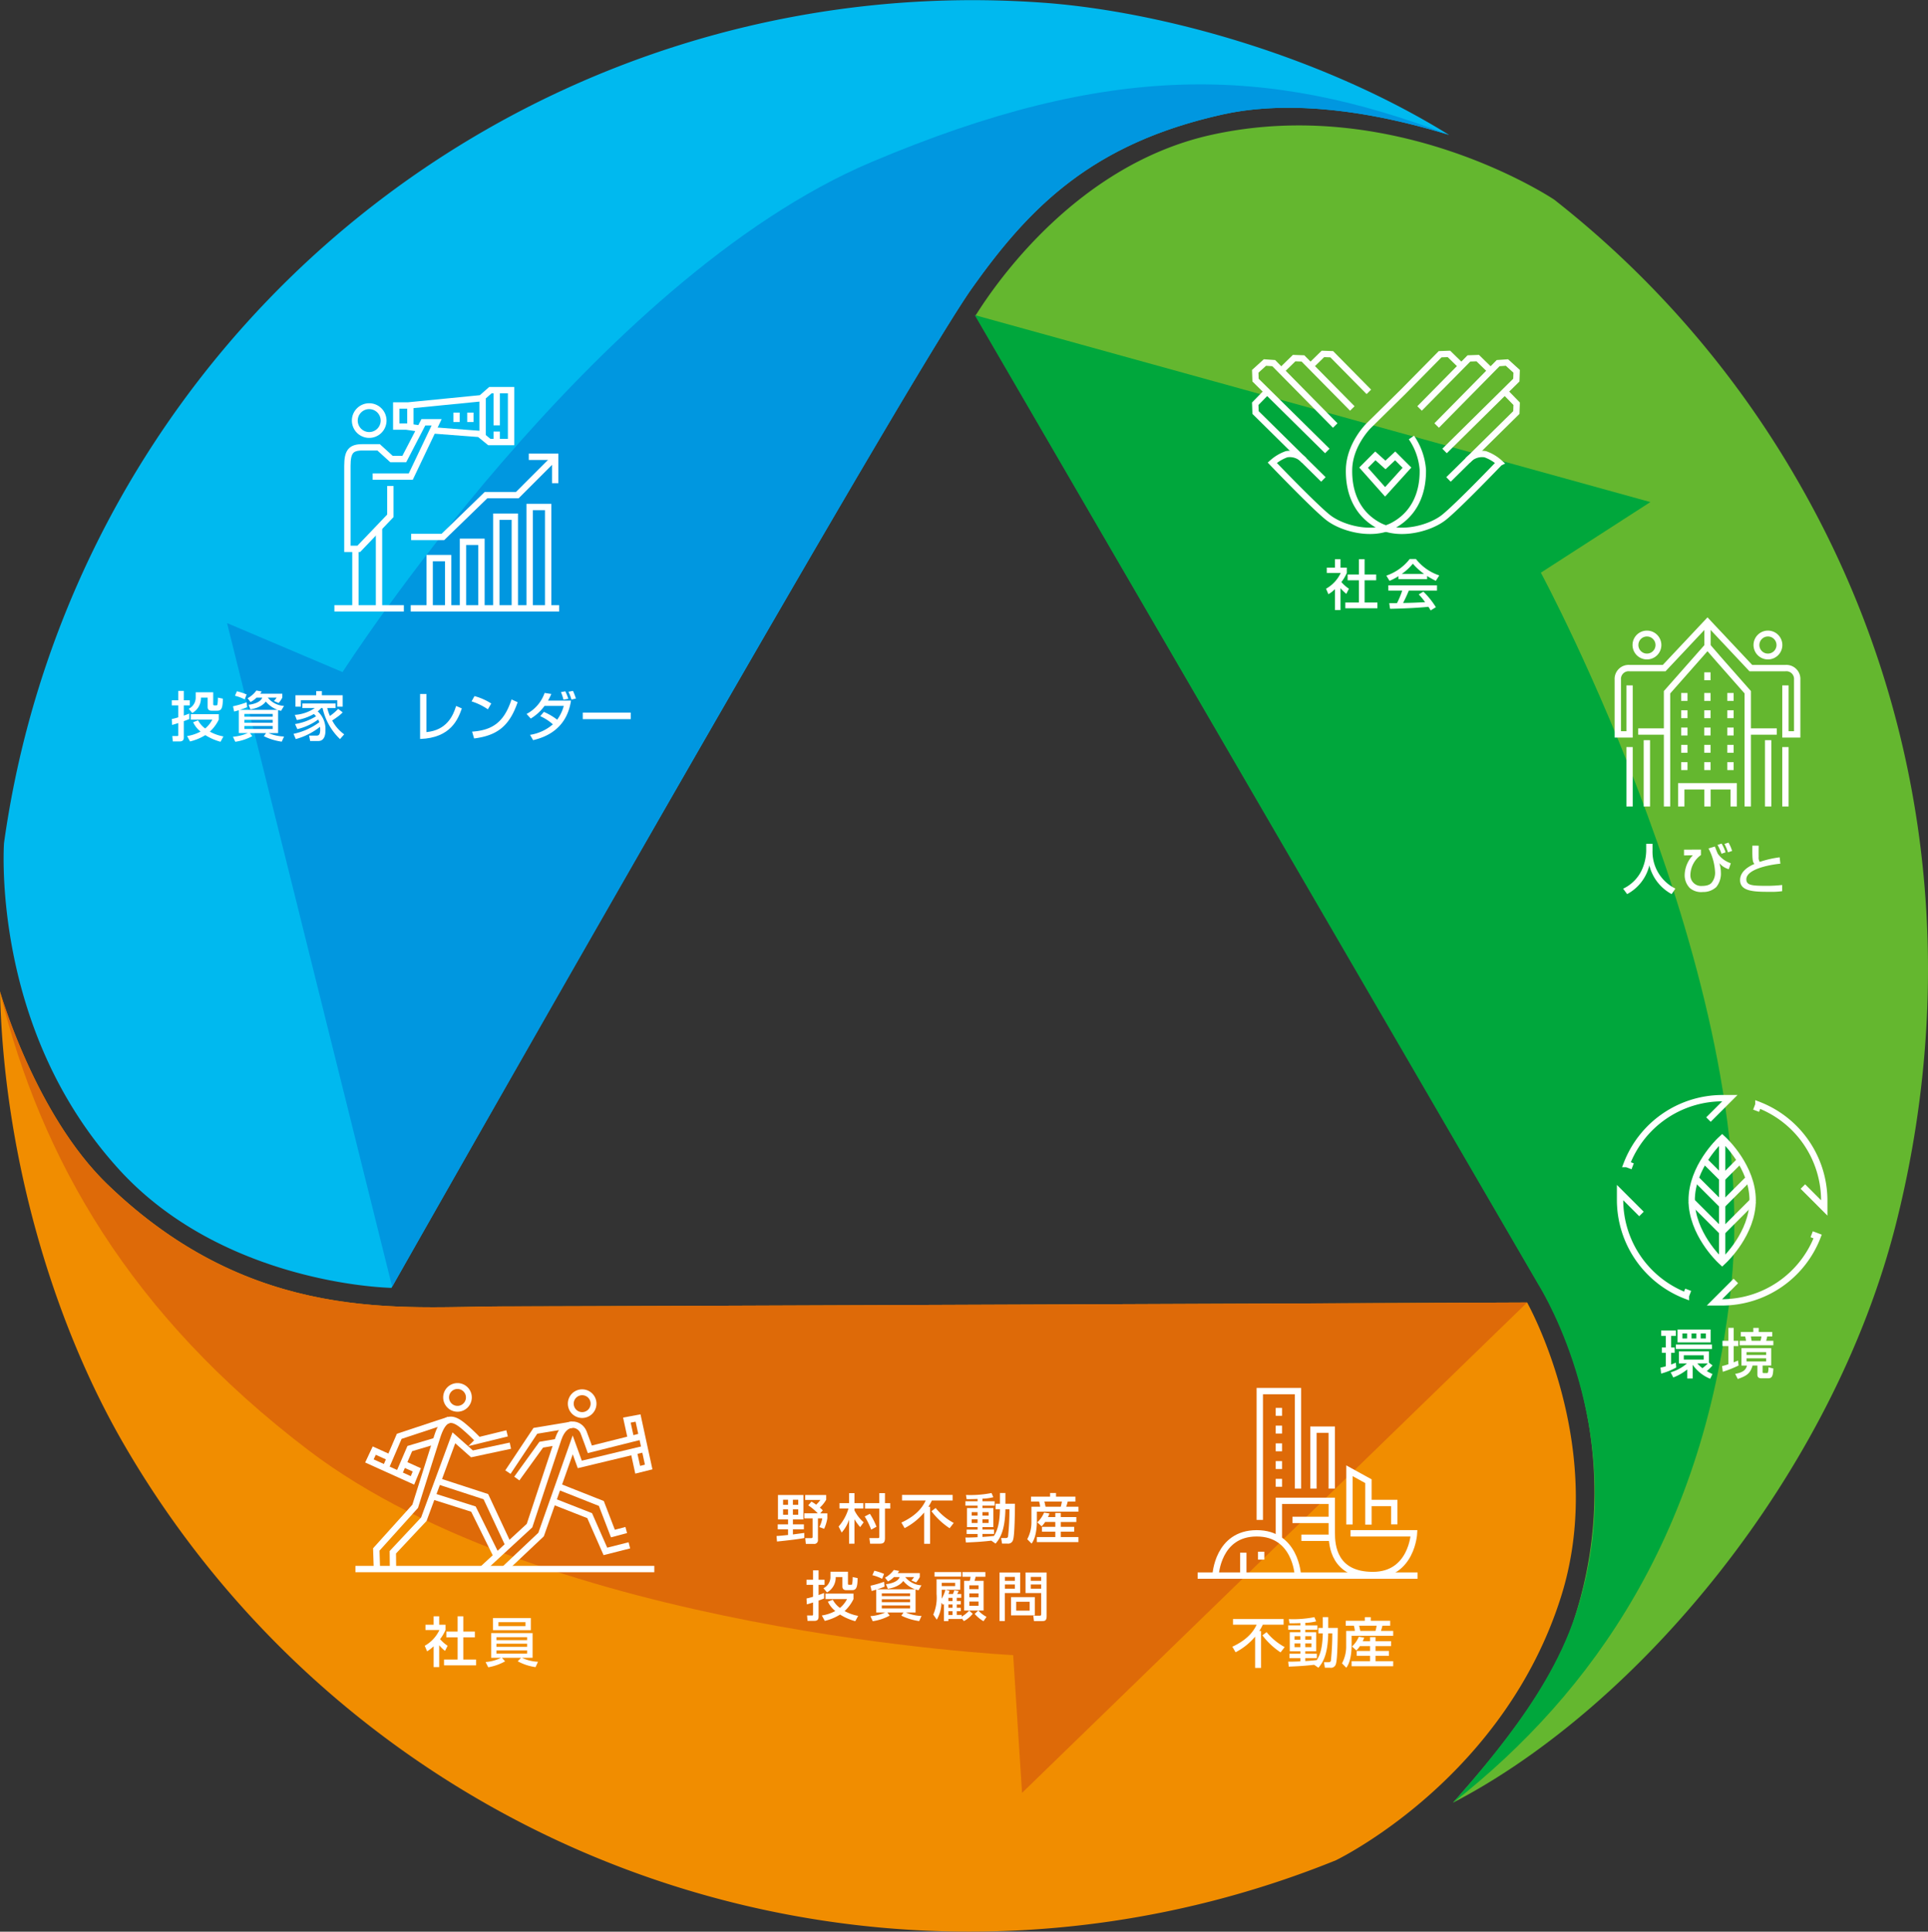
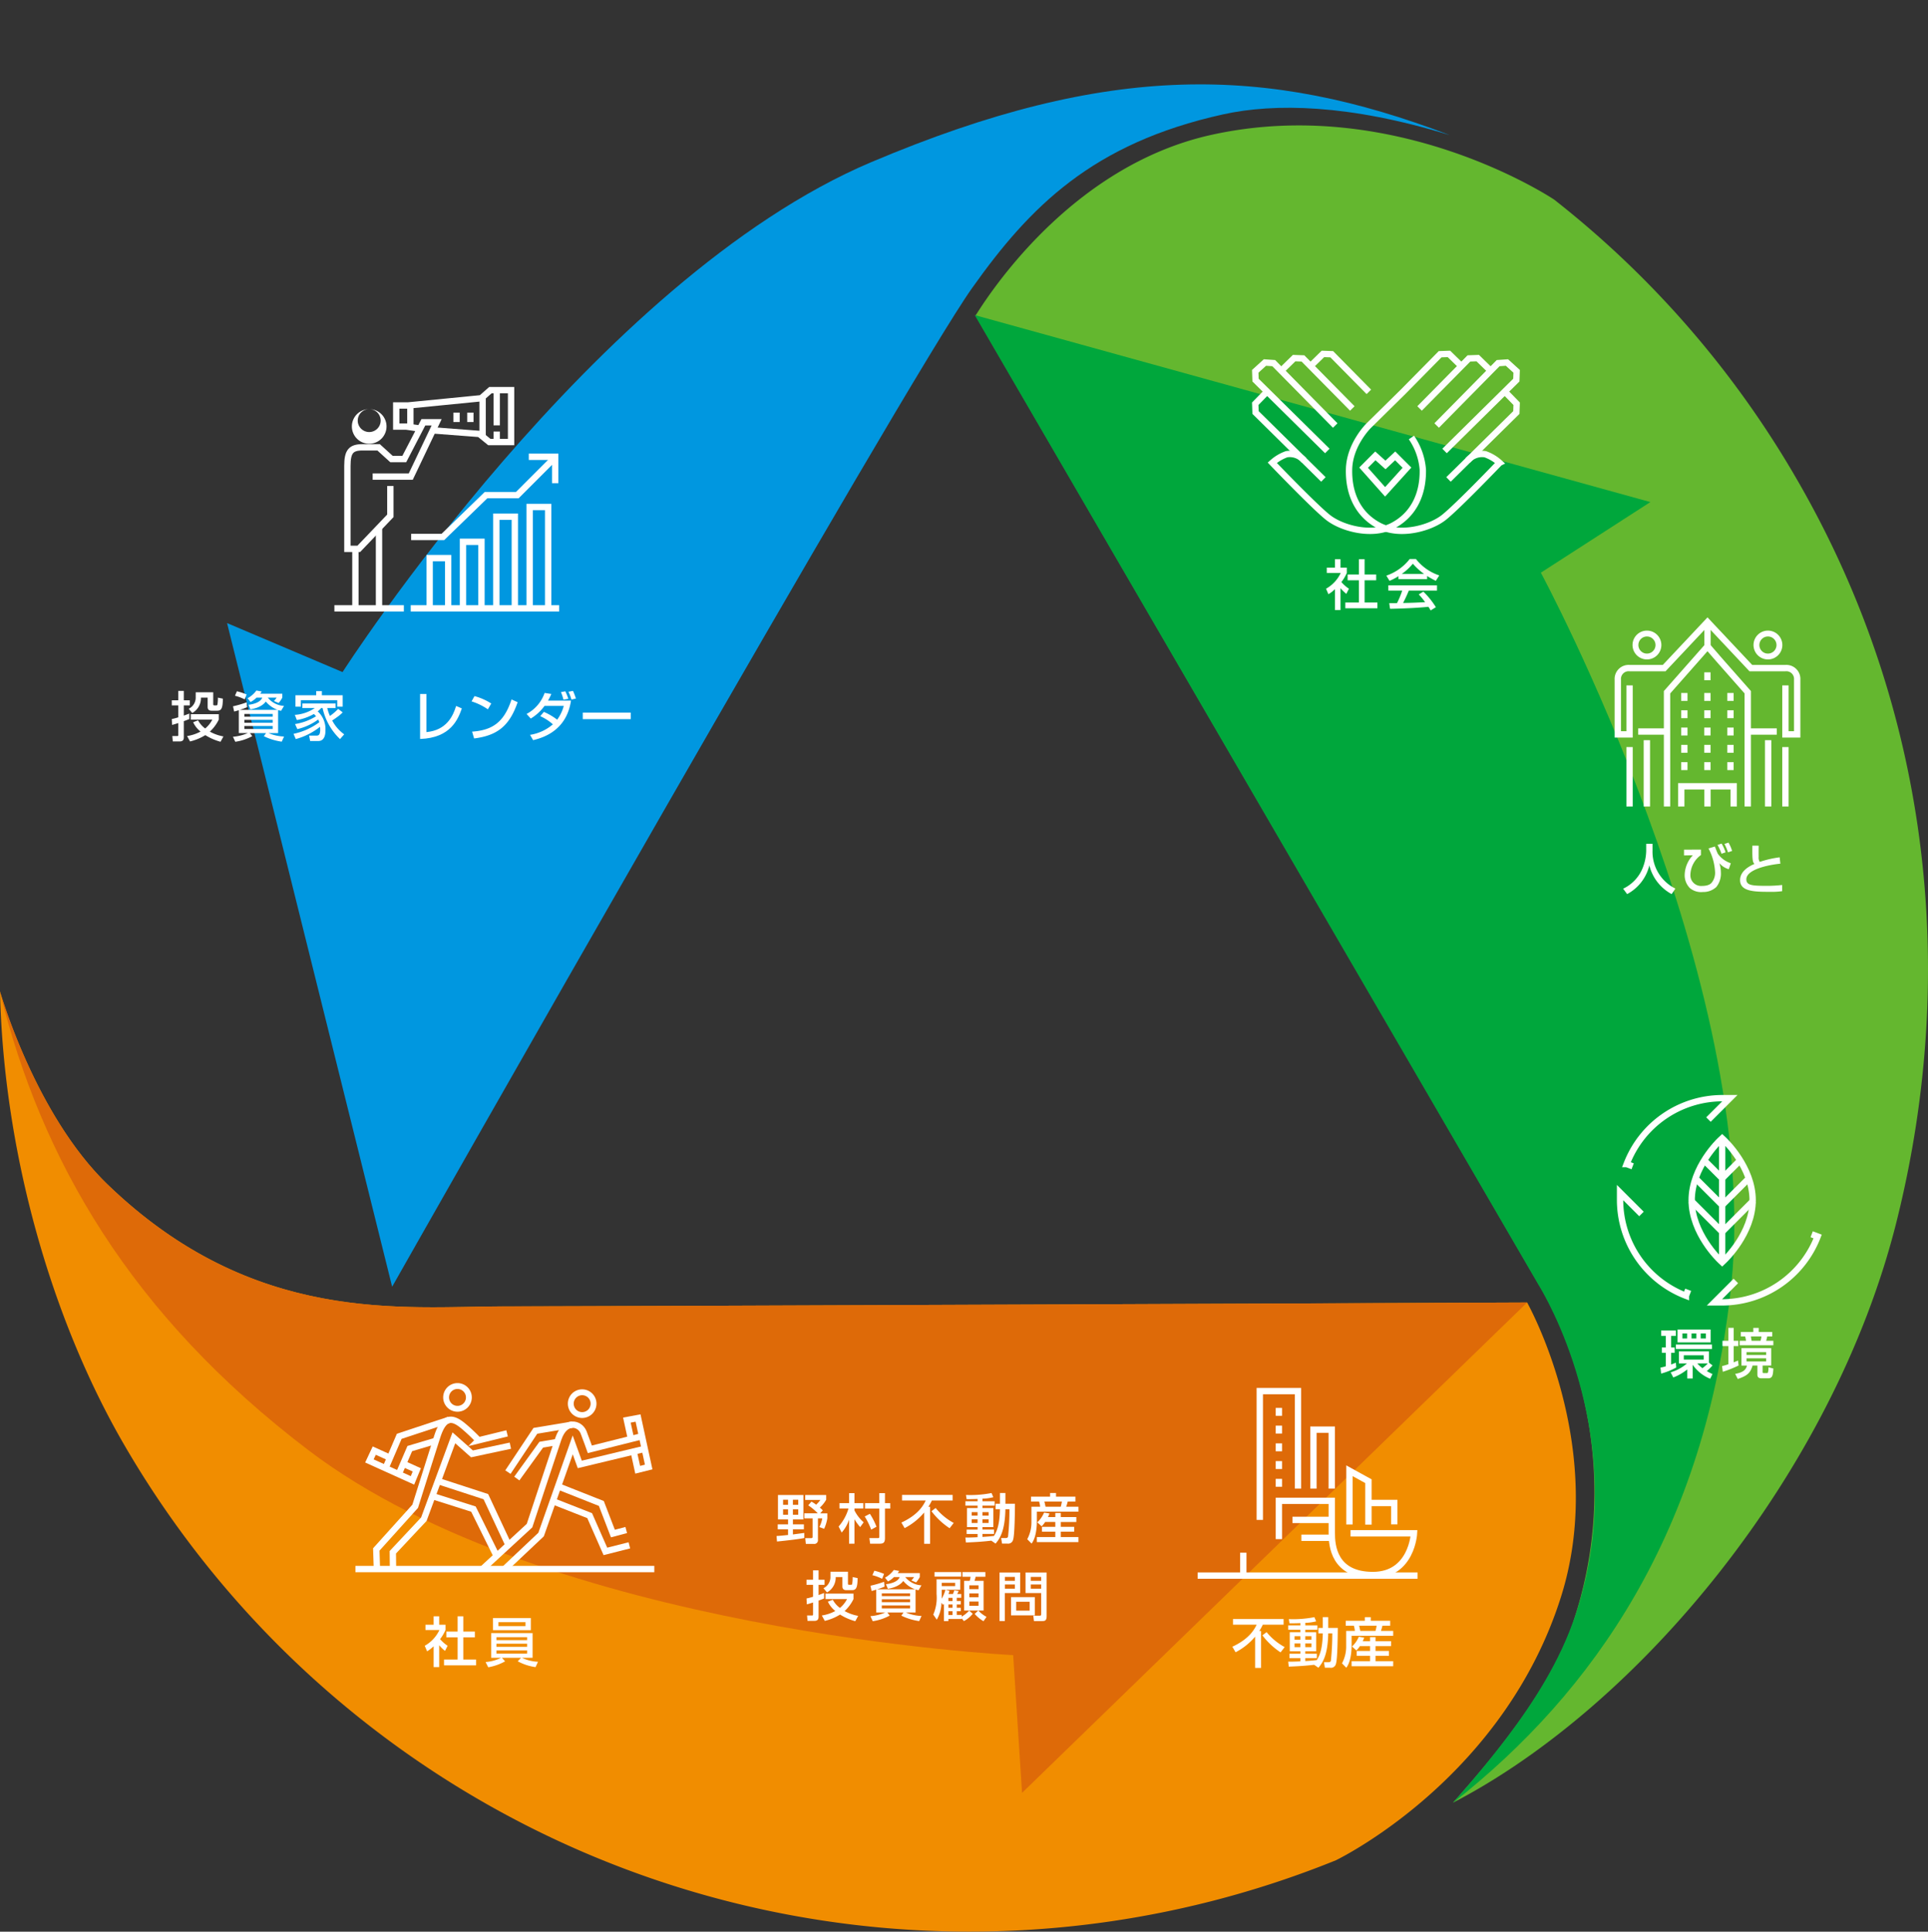
<svg xmlns="http://www.w3.org/2000/svg" width="460" height="460.842" viewBox="0 0 460 460.842">
  <rect x="0" y="0" width="460" height="460.842" fill="#333333" stroke="none" />
  <defs>
    <style>.a,.j{fill:none;}.b{clip-path:url(#a);}.c{fill:#00b9ef;}.d{fill:#64b72f;}.e{fill:#f18d00;}.f{fill:#00a73c;}.g{fill:#0097e0;}.h{fill:#de6a08;}.i{fill:#fff;}.j{stroke:#fff;stroke-miterlimit:10;stroke-width:1.513px;}</style>
    <clipPath id="a">
      <rect class="a" width="460" height="460.842" />
    </clipPath>
  </defs>
  <g class="b">
-     <path class="c" d="M16.047,262.033a99.152,99.152,0,0,0,12.5,17.045c21.8,23.855,54.953,27.832,64.926,28.176,0,0,122.123-215.425,138.511-238.513,13.782-19.417,28.721-34.563,59.909-41.458,12.27-2.71,30.039-2.424,53.906,4.9-30.309-18.77-68.355-29.375-96.354-31.5A233.3,233.3,0,0,0,1.029,201.145c-.142,2.281-1.646,32.23,15.016,60.886Z" transform="translate(-0.072 0)" />
    <path class="d" d="M366.1,432.576C410.4,409.607,456.886,354.1,471.94,293.93c15.159-60.593,7.431-123.386-23.958-177.374a232.6,232.6,0,0,0-57.726-66.43S352.693,24.9,308.464,34.674c-31.591,6.983-50.983,34.639-56.278,43.129L386.573,308.936c.007.009.221.352.569.952,4.015,6.9,20.8,38.743,7.948,78.665-5.2,16.681-20.235,34.181-28.985,44.024" transform="translate(-19.442 -2.5)" />
    <path class="e" d="M29.7,364.571a233.14,233.14,0,0,0,289.028,99c2.544-1.253,40.324-20.489,53.706-62.843,9.81-31.047-3.369-61.467-8.073-70.229,0,0-219.794.933-244.043.933s-59.774,4.543-94.652-29.093C8.35,285.64,0,256.307,0,256.307c.885,38.253,12.191,78.157,29.7,108.264" transform="translate(0 -19.76)" />
    <path class="f" d="M387.062,142.9l26.122-16.842-161.2-44.609L386.368,312.584c.007.009.219.352.569.951,4.014,6.9,21.035,39.567,8.462,77.766-3.7,11.248-10.221,21.258-16.308,29.323-5.429,7.2-10.511,12.892-13,15.733.126-.09.247-.182.373-.271,32.866-25.948,60-64.17,66.062-123.669,7.291-71.6-45.468-169.514-45.468-169.514" transform="translate(-19.426 -6.279)" />
    <path class="g" d="M212.416,40.355C146.3,68.339,86.253,162.023,86.253,162.023L58.7,150.332,98.087,308.657c4.828-8.515,122.3-215.622,138.354-238.235,13.784-19.416,28.722-34.563,59.909-41.457,12.27-2.711,30.04-2.424,53.905,4.9l-.066-.041c-43.237-16.457-80.809-17.576-137.772,6.534" transform="translate(-4.525 -1.681)" />
    <path class="h" d="M73.627,365.766c57.193,43.471,168.108,48.857,168.108,48.857l2.113,32.865L364.357,330.5s-219.795.933-244.044.933-59.773,4.543-94.652-29.094C8.35,285.64,0,256.307,0,256.307c0,.067,0,.135.006.2,9.819,39.677,30.92,76.8,73.62,109.259" transform="translate(0 -19.76)" />
    <path class="i" d="M200.751,396.244c.463-.026.966-.064,2.745-.244v-1.354h-2.462V393.46H203.5v-1.173h-2.411v-5.824h6.07v5.824h-2.5v1.173h2.617v1.186h-2.617v1.225c.3-.04,2.6-.349,2.708-.362v1.212c-1.7.361-5.865.772-6.509.838Zm1.559-7.436h1.185v-1.225H202.31Zm0,2.358h1.185v-1.288H202.31Zm2.345-2.358h1.275v-1.225h-1.275Zm0,2.358h1.275v-1.288h-1.275Zm4.421-3.131a7.885,7.885,0,0,1,1.121.735,8.684,8.684,0,0,0,1.018-1.134h-3.621v-1.172h5v1.121a7.837,7.837,0,0,1-1.508,1.881,7.976,7.976,0,0,1,.7.657l-.606.71h1.689v1.2a9.755,9.755,0,0,1-.761,2.487l-1.146-.413a6.88,6.88,0,0,0,.7-2.075h-1.031v5.129a.875.875,0,0,1-.993.966h-1.894l-.141-1.38h1.365c.129,0,.388,0,.388-.27v-4.445h-1.984v-1.2h3.222a13.515,13.515,0,0,0-2.281-1.908Z" transform="translate(-15.477 -29.794)" />
    <path class="i" d="M216.8,393.94a11.391,11.391,0,0,0,2.358-4.305H217.01v-1.275h2.281v-2.372h1.289v2.372h2.113v1.275h-2.113v.464a9.255,9.255,0,0,0,2.191,2.835l-.825,1.146a11.369,11.369,0,0,1-1.366-1.881v5.837h-1.289V392.3a8.635,8.635,0,0,1-1.766,3.081Zm7.462-3.03a16.77,16.77,0,0,1,1.573,3.081l-1.263.7a18.217,18.217,0,0,0-1.546-3.144Zm2.243-4.923h1.353v2.372h1.263v1.3h-1.263V396.7c0,1.186-.477,1.34-1.353,1.34h-2.191l-.18-1.34h2.075c.116,0,.3,0,.3-.282v-6.755h-3.415v-1.3h3.415Z" transform="translate(-16.714 -29.758)" />
    <path class="i" d="M238.464,390.635a15.254,15.254,0,0,1-4.665,3.725l-.773-1.327c4.112-1.895,5.284-4.2,5.8-5.258H233.18v-1.341h12.074v1.341h-4.962a11.281,11.281,0,0,1-.824,1.494h.412V398.1h-1.417Zm2.732-1.082a14.325,14.325,0,0,0,4.317,3.569l-.98,1.263a17.5,17.5,0,0,1-4.329-4.06Z" transform="translate(-17.965 -29.792)" />
    <path class="i" d="M255.755,397.313c-2.346.283-4.447.374-6.057.437l-.129-1.185c.748,0,1.559,0,2.912-.078v-.773h-2.616V394.67h2.616v-.593h-2.538v-4.536h2.538v-.58h-2.912v-1.044h2.912v-.554c-1.223.052-1.984.052-2.616.052l-.155-1.006a26.144,26.144,0,0,0,6.1-.463l.425,1a11.727,11.727,0,0,1-2.59.349v.618h2.9v1.044h-2.9v.58h2.6v4.536h-2.6v.593H256.4v1.044h-2.758v.71c1.3-.078,2.036-.155,2.744-.233.569-.928,1.354-2.346,1.431-6.379h-1.044v-1.3h1.044v-2.564h1.3v2.564H261.4c-.012,1.534-.051,7.5-.45,8.6a1.209,1.209,0,0,1-1.4.9H258.32l-.22-1.315h1.057c.476,0,.554-.232.592-.334a61.592,61.592,0,0,0,.336-6.547h-.968c-.1,5.09-1.275,6.959-2.344,8.2Zm-4.678-5.98h1.4V390.5h-1.4Zm0,1.766h1.4v-.889h-1.4Zm2.565-1.766h1.469V390.5h-1.469Zm0,1.766h1.469v-.889h-1.469Z" transform="translate(-19.24 -29.754)" />
    <path class="i" d="M266.463,386.809h4.549v-.864h1.418v.864h4.626v1.173h-1.842a11.367,11.367,0,0,1-.362,1.238h2.926v1.172h-9.922v2.333c0,.413,0,3.672-1.263,5.285l-1.031-1.045a8.411,8.411,0,0,0,1-4.112v-3.633h2.076a6.057,6.057,0,0,0-.245-1.238h-1.933Zm3.377,6.044a6.144,6.144,0,0,1-.838,1.032l-1.044-.941a6.768,6.768,0,0,0,1.623-2.333l1.276.22a6.772,6.772,0,0,1-.348.851h1.753v-.98h1.3v.98h3.711v1.172h-3.711v1.161h3.2v1.146h-3.2v1.289h4.213v1.211h-9.922v-1.211h4.407V395.16h-3.183v-1.146h3.183v-1.161Zm-.194-4.871c.078.257.219.928.284,1.238h3.634c.115-.425.193-.8.27-1.238Z" transform="translate(-20.473 -29.754)" />
    <path class="i" d="M208.5,412.647a14.952,14.952,0,0,0,1.56-.413v-2.848H208.5v-1.212h1.56v-2.242h1.315v2.242h1.43v1.212h-1.43v2.436c.772-.271,1-.362,1.313-.491v1.316c-.361.141-.592.244-1.313.5v3.879c0,.863-.543.966-1.083.966h-1.547l-.116-1.288h1.109c.232,0,.322-.013.322-.271V413.6c-.477.154-.876.282-1.482.45Zm11.212.141a9.606,9.606,0,0,1-2.126,2.86,10.542,10.542,0,0,0,3.235,1.148l-.684,1.275a13.666,13.666,0,0,1-3.634-1.585,12.455,12.455,0,0,1-3.646,1.507l-.7-1.288a9.967,9.967,0,0,0,3.209-1.07,6.139,6.139,0,0,1-1.766-2.23l1.172-.451a5.836,5.836,0,0,0,1.7,1.945,6.735,6.735,0,0,0,1.7-2.113h-5.141v-1.3h6.675Zm-5.5-6.521h4.175V409.1c0,.168.04.283.284.283h.464a.233.233,0,0,0,.257-.193,9.466,9.466,0,0,0,.116-1.65l1.186.245c-.039,2.229-.309,2.873-1.354,2.873H218c-.94,0-.94-.67-.94-.953v-2.165h-1.6a4.021,4.021,0,0,1-2.076,3.661l-.837-1.006a2.966,2.966,0,0,0,1.662-2.809Z" transform="translate(-16.074 -31.295)" />
    <path class="i" d="M226.408,410.525a10.861,10.861,0,0,1-1.108.322l-.27-1.251a25.6,25.6,0,0,0,3.248-.94l.115,1.147a14.4,14.4,0,0,1-1.753.644h9.021a6.659,6.659,0,0,1-2.809-1.985c-.323.451-1.224,1.469-3.673,1.869l-.45-1.1c1.095-.115,2.834-.541,3.273-1.7h-1.366a5.176,5.176,0,0,1-1.43,1.044l-.7-.9a6.455,6.455,0,0,0,2.1-1.842l1.263.232a3.17,3.17,0,0,1-.347.528H236.8v.941a7.526,7.526,0,0,1-.877,1.275l-1.134-.476a4.557,4.557,0,0,0,.644-.8h-2.1a5.342,5.342,0,0,0,3.866,1.971l-.695,1.173a5.664,5.664,0,0,1-.709-.18v5.489h-2.308a10.532,10.532,0,0,0,3.725.825l-.554,1.224a14.251,14.251,0,0,1-4.266-1.3l.529-.749h-3.853l.554.735a12.176,12.176,0,0,1-4.047,1.34l-.554-1.2a10.934,10.934,0,0,0,3.531-.877h-2.139Zm-.451-4.511a15.158,15.158,0,0,1,2.32.761l-.464,1.172a10.836,10.836,0,0,0-2.32-.863Zm1.778,6.07h6.753v-.669h-6.753Zm0,1.444h6.753v-.7h-6.753Zm0,1.48h6.753V414.3h-6.753Z" transform="translate(-17.348 -31.288)" />
    <path class="i" d="M243.807,413.93c-.053.078-.078.115-.207.3l-.387-.541a8.188,8.188,0,0,1-1.107,4.046l-.838-1.211a10.149,10.149,0,0,0,.786-4.91v-3.518h5.657V410.6H244.18l.954.271a5.575,5.575,0,0,1-.233.735h1.058a5.655,5.655,0,0,0,.322-.877l1.044.167c-.1.232-.257.555-.349.71h.967v.916h-1.07v.76h.954v.825h-.954v.785h.954v.824h-.954v.89h1.173v.4a7.719,7.719,0,0,0,1.791-1.431l.85.748a6.785,6.785,0,0,1-2.113,1.752l-.529-.657v.154h-3.17v.5h-1.07Zm-2.243-7.552h6.379v1.082h-6.379Zm1.727,4.227v1.121c0,.491-.012.787-.025,1.006a8.255,8.255,0,0,0,.9-2.127Zm0-.875h3.2v-.787h-3.2Zm1.586,3.556h.993v-.76h-.993Zm0,1.61h.993v-.786h-.993Zm0,1.714h.993v-.89h-.993ZM252,415.554h-3.364v-7.088h1.327a5.965,5.965,0,0,0,.207-.967h-1.933v-1.121H253.7V407.5h-2.332a7.861,7.861,0,0,1-.258.967h2.165v7.088h-1.263a7.27,7.27,0,0,0,1.959,1.507l-.722,1.044a8.777,8.777,0,0,1-2.1-1.739Zm-2.126-5.1h2.191v-.9h-2.191Zm0,1.933h2.191v-.915h-2.191Zm0,2.049h2.191v-1.018h-2.191Z" transform="translate(-18.6 -31.33)" />
    <path class="i" d="M258.4,406.489h4.923V411.4h-3.659v6.675H258.4Zm1.288,1.986h2.371v-.928h-2.371Zm0,1.882h2.371v-1.006h-2.371Zm7.128,6.366h-5.67v-4.356h5.67Zm-4.447-1.134h3.222v-2.114h-3.222Zm5.967-4.188H264.6v-4.912h5.038v10.478c0,1.083-.554,1.109-.978,1.109h-2.05l-.154-1.288h1.572c.3,0,.309-.169.309-.323Zm-2.486-2.926h2.487v-.928h-2.487Zm0,1.882h2.487v-1.006h-2.487Z" transform="translate(-19.921 -31.338)" />
    <path class="i" d="M324.021,422.725a15.254,15.254,0,0,1-4.665,3.725l-.773-1.327c4.112-1.895,5.284-4.2,5.8-5.258h-5.644v-1.341h12.074v1.341H325.85a11.285,11.285,0,0,1-.824,1.494h.412v8.828h-1.417Zm2.732-1.082a14.325,14.325,0,0,0,4.317,3.569l-.98,1.263a17.5,17.5,0,0,1-4.329-4.06Z" transform="translate(-24.561 -32.266)" />
    <path class="i" d="M339.216,429.4c-2.346.281-4.446.373-6.057.437l-.129-1.184c.748,0,1.56,0,2.913-.078V427.8h-2.616V426.76h2.616v-.593H333.4v-4.536h2.538v-.581H333.03v-1.044h2.913v-.554c-1.225.052-1.985.052-2.616.052l-.155-1.005a26.19,26.19,0,0,0,6.1-.464l.425,1.005a11.738,11.738,0,0,1-2.591.348v.618H340v1.044h-2.9v.581h2.6v4.536h-2.6v.593h2.759V427.8H337.1v.71c1.3-.078,2.037-.154,2.746-.232.568-.928,1.354-2.347,1.431-6.38h-1.044v-1.3h1.044v-2.565h1.3V420.6h2.281c-.013,1.534-.051,7.5-.45,8.6a1.21,1.21,0,0,1-1.406.9h-1.224l-.22-1.314h1.058c.476,0,.554-.232.592-.335a61.592,61.592,0,0,0,.336-6.547h-.967c-.1,5.09-1.275,6.96-2.344,8.2Zm-4.678-5.98h1.4v-.837h-1.4Zm0,1.765h1.4V424.3h-1.4Zm2.564-1.765h1.469v-.837H337.1Zm0,1.765h1.469V424.3H337.1Z" transform="translate(-25.675 -32.228)" />
    <path class="i" d="M347.829,418.9h4.549v-.864H353.8v.864h4.626v1.173H356.58a11.365,11.365,0,0,1-.362,1.238h2.926v1.172h-9.922v2.333c0,.413,0,3.672-1.263,5.285l-1.031-1.045a8.411,8.411,0,0,0,1-4.112v-3.633h2.076a6.057,6.057,0,0,0-.245-1.238h-1.933Zm3.377,6.044a6.144,6.144,0,0,1-.838,1.032l-1.044-.941a6.767,6.767,0,0,0,1.623-2.333l1.276.221a6.82,6.82,0,0,1-.348.85h1.753v-.98h1.3v.98h3.711v1.172H354.93V426.1h3.2v1.146h-3.2v1.289h4.213v1.211h-9.922v-1.211h4.407V427.25h-3.183V426.1h3.183v-1.161Zm-.194-4.871c.078.257.219.928.284,1.238h3.634c.115-.425.193-.8.27-1.238Z" transform="translate(-26.746 -32.228)" />
    <line class="j" x2="52.478" transform="translate(285.742 375.891)" />
    <line class="j" y1="1.886" transform="translate(305.128 335.885)" />
    <line class="j" y1="1.886" transform="translate(305.128 340.116)" />
    <line class="j" y1="1.886" transform="translate(305.128 344.348)" />
    <line class="j" y1="1.886" transform="translate(305.128 348.58)" />
    <line class="j" y1="1.886" transform="translate(305.128 352.812)" />
-     <line class="j" y1="1.886" transform="translate(300.903 370.192)" />
    <line class="j" y1="4.971" transform="translate(296.638 370.429)" />
    <path class="j" d="M325.679,390.329V359.6h9.114v23.268" transform="translate(-25.108 -27.723)" />
    <path class="j" d="M339.554,383.634V369.566h4.361v14.068" transform="translate(-26.178 -28.492)" />
    <path class="j" d="M348.856,393V380.188l4.531,2.495v10.353" transform="translate(-26.895 -29.31)" />
    <path class="j" d="M353.765,388.521h6.164v5.1" transform="translate(-27.273 -29.953)" />
-     <path class="j" d="M333.874,406.315s-.49-9.954-9.81-9.954-9.81,9.954-9.81,9.954" transform="translate(-24.227 -30.557)" />
    <path class="j" d="M347.716,395.714h15.141s-.49,9.954-9.81,9.954-9.81-7.087-9.81-9.954v-7.742h-12.62v9.13" transform="translate(-25.489 -29.911)" />
    <line class="j" x2="9.596" transform="translate(308.366 362.606)" />
    <line class="j" x2="7.387" transform="translate(310.499 366.87)" />
    <path class="i" d="M429.267,352.761a7.887,7.887,0,0,0,1.263-.309v-3.209h-.941v-1.276h.941v-2.758h-1.1v-1.288h3.506v1.288H431.8v2.758h.85v1.276h-.85v2.783c.606-.22.877-.322,1.134-.425l.09,1.147a15.8,15.8,0,0,1-3.6,1.443Zm11.559-1.172.863.656a14.12,14.12,0,0,1-1.366,1.353,12.14,12.14,0,0,0,1.353.71l-.554,1.121a9.371,9.371,0,0,1-4.175-3.339v3.274h-1.3v-2.152a12.335,12.335,0,0,1-3.324,1.909l-.632-1.225a10.2,10.2,0,0,0,3.893-2.127h-1.921V348.9h7.165Zm.722-3.249h-8.609v-1.07h8.609Zm-.309-1.585h-7.9v-3.068h7.9Zm-6.741-.928h1.121v-1.212H434.5Zm.335,5.027h4.756v-1.018h-4.756Zm1.844-5.027h1.146v-1.212h-1.146Zm1.378,5.941a6.907,6.907,0,0,0,1.225,1.134,10.729,10.729,0,0,0,1.289-1.134Zm.812-5.941h1.225v-1.212h-1.225Z" transform="translate(-33.094 -26.497)" />
    <path class="i" d="M445.182,352.379c.386-.1.85-.219,1.52-.451V347.6h-1.418v-1.263H446.7v-3.081h1.263v3.081h1.1V347.6h-1.1v3.879c.632-.258.748-.309,1.031-.425l.142,1.172a26.345,26.345,0,0,1-3.777,1.507Zm11.727-4.3v4.162h-2.05v1.327c0,.425,0,.476.3.476h.554c.283,0,.361,0,.412-.141a3.529,3.529,0,0,0,.129-1.25l1.173.3c-.09,1.688-.245,2.332-1.25,2.332h-1.61c-.954,0-.954-.631-.954-.979v-2.062h-1.146c-.517,1.688-1.109,2.384-3.532,3.2l-.617-1.212c1.752-.322,2.577-.9,2.8-1.984h-1.3v-4.162Zm-7.242-3.853h2.976v-.968h1.288v.968h3.234v1.069h-1.2c-.012.053-.129.644-.257,1.044h1.714v1.07h-8.041v-1.07H450.9a8.431,8.431,0,0,0-.207-1.044h-1.03Zm1.352,5.489h4.691v-.657h-4.691Zm0,1.56h4.691v-.748h-4.691Zm1.044-5.98c.1.644.13.709.168,1.044h2.125a4.279,4.279,0,0,0,.22-1.044Z" transform="translate(-34.321 -26.463)" />
-     <path class="j" d="M453.991,287.009l.54-1.424a24.5,24.5,0,0,1,15.718,22.782V310.2l-5.1-5.106" transform="translate(-35 -22.017)" />
    <path class="j" d="M466.417,319.05l1.424.54a24.5,24.5,0,0,1-22.782,15.716h-1.838l5.106-5.106" transform="translate(-34.17 -24.597)" />
    <path class="j" d="M435.073,331.472l-.54,1.424a24.5,24.5,0,0,1-15.714-22.78v-1.838l5.106,5.106" transform="translate(-32.289 -23.767)" />
    <path class="j" d="M421.953,300.132l-1.424-.54a24.5,24.5,0,0,1,22.782-15.716h1.838l-5.106,5.105" transform="translate(-32.421 -21.885)" />
    <path class="j" d="M444.606,323.811l-.415-.388c-.28-.262-6.86-6.514-6.86-14.389s6.58-14.125,6.86-14.387l.415-.388.414.388c.28.262,6.862,6.514,6.862,14.387s-6.582,14.127-6.862,14.389Z" transform="translate(-33.716 -22.686)" />
    <path class="j" d="M449.138,299.951l-4.281,4.281-4.283-4.281" transform="translate(-33.966 -23.125)" />
    <path class="j" d="M450.893,304.793l-6.2,6.2-6.2-6.2" transform="translate(-33.806 -23.498)" />
    <path class="j" d="M452.063,310.327,444.59,317.8l-7.475-7.474" transform="translate(-33.699 -23.925)" />
    <line class="j" y2="29.551" transform="translate(410.89 271.574)" />
    <path class="i" d="M346.261,156.682h-1.327v-4.974a8.144,8.144,0,0,1-1.56,1.2l-.568-1.313a8.4,8.4,0,0,0,3.506-3.763h-3.325v-1.264h1.946v-2.01h1.327v2.01h1.508v1.264a10.165,10.165,0,0,1-1.3,2.177,8.971,8.971,0,0,0,1.8,1.586l-.618,1.225a9.324,9.324,0,0,1-1.392-1.355Zm4.395-12.127h1.353V148.2h2.759v1.379h-2.759v5.3h3.055v1.378h-7.656v-1.378h3.248v-5.3h-2.694V148.2h2.694Z" transform="translate(-26.429 -11.144)" />
    <path class="i" d="M361.281,148.6a12.618,12.618,0,0,1-2.126,1.109l-.76-1.238a11.962,11.962,0,0,0,5.58-3.968h1.482a11.827,11.827,0,0,0,5.567,3.917l-.825,1.289a22.1,22.1,0,0,1-2.074-1.147v.735h-6.844Zm7.681,8.171a8.051,8.051,0,0,0-.529-.863c-1.766.179-4.652.386-9.15.476l-.193-1.341c.27,0,1.444,0,1.843-.012a18.8,18.8,0,0,0,1.25-3h-3.312v-1.251h11.612v1.251h-6.715c-.437,1.044-.94,2.139-1.378,2.964,2.41-.052,2.68-.065,5.258-.193a15.509,15.509,0,0,0-1.521-1.843l1.1-.67a19.348,19.348,0,0,1,2.989,3.711Zm-1.56-8.7a15.622,15.622,0,0,1-2.68-2.448,13.255,13.255,0,0,1-2.654,2.448Z" transform="translate(-27.63 -11.14)" />
    <path class="j" d="M340.764,122.176l-16.186-15.969-.073-2.095,2.963-3.035" transform="translate(-25.018 -7.792)" />
    <path class="j" d="M348.188,104.584l-11.78-11.939-2.1-.073-3.034,2.963" transform="translate(-25.54 -7.137)" />
    <path class="j" d="M352.706,100.535l-8.855-8.977-2.1-.071-3.035,2.962" transform="translate(-26.113 -7.053)" />
    <path class="j" d="M341.7,114.816,324.578,97.907l-.072-2.095,2.312-2.1,2.1.145,14.669,14.885" transform="translate(-25.018 -7.225)" />
    <path class="j" d="M374.466,122.176l16.186-15.969.073-2.095-2.963-3.035" transform="translate(-28.869 -7.792)" />
    <path class="j" d="M366.987,104.584l11.78-11.939,2.095-.073,3.034,2.963" transform="translate(-28.293 -7.137)" />
    <path class="j" d="M375.624,94.449l-3.035-2.963-2.1.073-8.857,8.977-8.159,8.039s-4.622,4.489-4.72,10.546,2.345,10.843,7.229,13.384,12.089.619,15.411-2.017,13.277-13.03,13.277-13.03a10.11,10.11,0,0,0-3.426-2.041,4.561,4.561,0,0,0-4.183,1.5" transform="translate(-26.887 -7.053)" />
    <path class="j" d="M373.291,114.816l17.125-16.909.072-2.095-2.312-2.1-2.1.145-14.669,14.885" transform="translate(-28.634 -7.225)" />
    <path class="j" d="M360.051,117.841l2.813,2.815-5.217,5.767-5.129-5.767,2.8-2.815,2.421,2.17Z" transform="translate(-27.177 -9.085)" />
    <path class="j" d="M336.519,118.58a4.562,4.562,0,0,0-4.183-1.5,10.113,10.113,0,0,0-3.426,2.041s9.955,10.392,13.277,13.03,10.526,4.558,15.41,2.017,7.328-7.326,7.23-13.383a15.63,15.63,0,0,0-2.716-7.69" transform="translate(-25.357 -8.719)" />
    <path class="i" d="M425.48,164.413a2.042,2.042,0,1,1-2.042,2.042,2.045,2.045,0,0,1,2.042-2.042m0-1.4a3.439,3.439,0,1,0,3.439,3.439,3.443,3.443,0,0,0-3.439-3.439" transform="translate(-32.537 -12.568)" />
    <path class="i" d="M456.76,164.413a2.042,2.042,0,1,1-2.043,2.042,2.045,2.045,0,0,1,2.043-2.042m0-1.4a3.439,3.439,0,1,0,3.439,3.439,3.444,3.444,0,0,0-3.439-3.439" transform="translate(-34.949 -12.568)" />
    <path class="j" d="M450.221,205.287V178.035c-6.087-6.9-8.582-9.726-9.606-10.939l-9.653,10.939v27.252" transform="translate(-33.225 -12.882)" />
    <line class="j" y1="1.886" transform="translate(407.368 160.398)" />
    <line class="j" y1="1.886" transform="translate(407.368 165.326)" />
    <line class="j" y1="1.886" transform="translate(407.368 169.452)" />
    <line class="j" y1="1.886" transform="translate(407.368 173.579)" />
    <line class="j" y1="1.886" transform="translate(407.368 177.706)" />
    <line class="j" y1="1.886" transform="translate(407.368 181.832)" />
    <line class="j" y1="1.886" transform="translate(401.865 165.326)" />
    <line class="j" y1="1.886" transform="translate(401.865 169.452)" />
    <line class="j" y1="1.886" transform="translate(401.865 173.579)" />
    <line class="j" y1="1.886" transform="translate(401.865 177.706)" />
    <line class="j" y1="1.886" transform="translate(401.865 181.832)" />
    <line class="j" y1="1.886" transform="translate(412.87 165.326)" />
    <line class="j" y1="1.886" transform="translate(412.87 169.452)" />
    <line class="j" y1="1.886" transform="translate(412.87 173.579)" />
    <line class="j" y1="1.886" transform="translate(412.87 177.706)" />
    <line class="j" y1="1.886" transform="translate(412.87 181.832)" />
    <path class="j" d="M434.638,208.075v-4.814h12.51v4.814" transform="translate(-33.508 -15.67)" />
    <line class="j" y2="4.814" transform="translate(407.385 187.59)" />
    <line class="j" y2="15.82" transform="translate(392.924 176.585)" />
    <line class="j" y2="14.175" transform="translate(388.797 178.23)" />
    <line class="j" x2="6.877" transform="translate(390.86 174.522)" />
    <line class="j" y1="5.827" transform="translate(407.391 148.386)" />
    <line class="j" y2="15.82" transform="translate(421.858 176.585)" />
    <line class="j" y2="14.175" transform="translate(425.984 178.23)" />
    <line class="j" x1="6.877" transform="translate(417.043 174.522)" />
    <path class="j" d="M458.228,175.913V187.6h2.807V174.538a2.589,2.589,0,0,0-2.807-2.752h-8.254l-10.34-11-10.34,11H421.04a2.59,2.59,0,0,0-2.807,2.752V187.6h2.807v-11.69" transform="translate(-32.243 -12.395)" />
    <path class="i" d="M425.117,218.122h1.508v1.585a9.8,9.8,0,0,0,5.451,9.1l-.889,1.315a10.7,10.7,0,0,1-5.322-6.856,10.564,10.564,0,0,1-5.3,6.856l-.953-1.289a9.323,9.323,0,0,0,4.369-4.279,11.53,11.53,0,0,0,1.134-4.794Z" transform="translate(-32.35 -16.816)" />
    <path class="i" d="M439.391,219.491v1.288a6.005,6.005,0,0,0-2.513,4.678,2.546,2.546,0,0,0,2.745,2.693c1.6,0,2.113-.541,2.294-.735a3.736,3.736,0,0,0,.849-2.46,13.433,13.433,0,0,0-1.571-5.749l1.521-.463c.116.283.579,1.547.735,1.778a6.229,6.229,0,0,0,3.068,2.217l-.49,1.418a4.623,4.623,0,0,1-2.243-1.443,7.3,7.3,0,0,1,.361,2.191,5.061,5.061,0,0,1-1.083,3.492,4.483,4.483,0,0,1-3.2,1.2,4.141,4.141,0,0,1-3.119-.94,4.338,4.338,0,0,1-1.237-3.144,7.106,7.106,0,0,1,1.946-4.677l-2.1.038v-1.379Zm4.91.979a11.678,11.678,0,0,0-.954-2.1l.968-.322a9.426,9.426,0,0,1,.952,2.088Zm1.547-.335a12.32,12.32,0,0,0-.85-2l.966-.322a8.976,8.976,0,0,1,.863,1.984Z" transform="translate(-33.564 -16.792)" />
    <path class="i" d="M454.289,218.611c-.013.387-.026,1.16-.013,2.668a1.983,1.983,0,0,0,.257,1.2,24.663,24.663,0,0,1,4.756-1.095l.168,1.519c-3.3.336-8.119,1.471-8.119,3.738,0,1.406,1.3,1.547,4.832,1.547a30.774,30.774,0,0,0,3.711-.206v1.482a18.436,18.436,0,0,1-2.964.154c-3.685,0-7.074-.064-7.074-2.8,0-2.178,2.293-3.376,3.428-3.853-.361-.413-.554-.631-.49-4.356Z" transform="translate(-34.681 -16.854)" />
    <path class="i" d="M113.254,429.937h-1.327v-4.974a8.244,8.244,0,0,1-1.56,1.2l-.568-1.314a8.409,8.409,0,0,0,3.506-3.763h-3.325V419.82h1.946v-2.01h1.327v2.01h1.508v1.264a10.166,10.166,0,0,1-1.3,2.177,8.942,8.942,0,0,0,1.8,1.586l-.618,1.224a9.27,9.27,0,0,1-1.392-1.353Zm4.395-12.127H119v3.647h2.759v1.378H119v5.3h3.055v1.378H114.4v-1.378h3.248v-5.3h-2.694v-1.378h2.694Z" transform="translate(-8.465 -32.211)" />
    <path class="i" d="M125.534,428.761a10.067,10.067,0,0,0,3.7-1.018h-2.371v-5.89h9.883v5.89h-2.551a9.859,9.859,0,0,0,3.841.953l-.581,1.276a12.345,12.345,0,0,1-4.253-1.393l.8-.837h-4.575l.76.85a12.57,12.57,0,0,1-4.022,1.418Zm10.8-7.6H127.3v-2.9h9.034Zm-8.21,2.384h7.32v-.722h-7.32Zm0,1.585h7.32v-.748h-7.32Zm0,1.612h7.32v-.76h-7.32Zm6.933-7.5H128.6v.952h6.457Z" transform="translate(-9.678 -32.245)" />
    <line class="j" x2="71.308" transform="translate(84.803 374.33)" />
    <path class="i" d="M150.216,360.547a2.017,2.017,0,1,1-2.017,2.017,2.019,2.019,0,0,1,2.017-2.017m0-1.4a3.414,3.414,0,1,0,3.414,3.414,3.418,3.418,0,0,0-3.414-3.414" transform="translate(-11.318 -27.689)" />
    <path class="j" d="M162.488,371.115l-12.141,3.041s-.978-2.766-1.493-4.052c-.9-2.238-4.415-3.111-6.008,1.5-.6,1.74-6.889,20.76-6.889,20.76L124.762,402.69" transform="translate(-9.618 -28.392)" />
    <path class="j" d="M130.456,403.1l8.7-8.207L146.7,373.5l1.688,4.663L163.7,374.49" transform="translate(-10.057 -28.795)" />
    <path class="j" d="M161.164,398.585l-5.719,1.446-3.753-8.531-8.961-3.516" transform="translate(-11.004 -29.911)" />
    <path class="j" d="M144.463,384.294l10.149,4.017,2.758,7.176,3.178-.84" transform="translate(-11.137 -29.627)" />
    <path class="j" d="M146.649,368.279l-8.792,1.47-6.551,9.849" transform="translate(-10.123 -28.392)" />
    <path class="j" d="M143.238,372.758l-3.8.643-5.832,8.076" transform="translate(-10.3 -28.738)" />
    <path class="j" d="M163.691,374.549l.948,4.353,2.622-.655-2.533-11.691-2.667.5.95,4.363" transform="translate(-12.494 -28.259)" />
    <path class="j" d="M100.411,376.687l-3.758-1.7L95.5,377.447l10.277,4.641,1.029-2.508-3.17-1.433" transform="translate(-7.363 -28.91)" />
    <path class="i" d="M117.985,358.932a2.017,2.017,0,1,1-2.017,2.017,2.019,2.019,0,0,1,2.017-2.017m0-1.4a3.414,3.414,0,1,0,3.414,3.414,3.418,3.418,0,0,0-3.414-3.414" transform="translate(-8.833 -27.564)" />
    <path class="j" d="M128.486,370.256l-6.81,1.665a44.2,44.2,0,0,0-3.585-3.381c-2.522-2.115-4.52-2.5-6.1,1.985-.363,1.026-5.431,17.126-5.431,17.126l-9.281,10.3.143,4.455" transform="translate(-7.5 -28.295)" />
    <path class="j" d="M129.6,373.553l-9.166,1.955-4.315-3.831-7.167,19.414-7.4,7.892.041,3.785" transform="translate(-7.829 -28.654)" />
    <path class="j" d="M114.8,367.037l-11.863,3.926-3.244,7.551" transform="translate(-7.685 -28.297)" />
    <path class="j" d="M111.835,372.481l-6.123,1.828-2.662,6.175" transform="translate(-7.945 -28.716)" />
    <path class="j" d="M113.411,382.916l11.253,3.663,5.241,11.218" transform="translate(-8.743 -29.521)" />
    <path class="j" d="M112.192,386.872l9.413,2.979,5.329,10.781" transform="translate(-8.649 -29.826)" />
    <path class="i" d="M44.407,185.313a15.091,15.091,0,0,0,1.56-.413v-2.849h-1.56V180.84h1.56V178.6h1.315v2.242h1.43v1.212h-1.43v2.436c.772-.271,1-.361,1.313-.49v1.315c-.361.141-.593.245-1.313.5v3.879c0,.863-.543.966-1.083.966H44.652l-.116-1.288h1.109c.232,0,.322-.013.322-.271v-2.834c-.477.154-.876.282-1.482.45Zm11.212.141a9.606,9.606,0,0,1-2.126,2.86,10.542,10.542,0,0,0,3.235,1.148l-.684,1.275a13.6,13.6,0,0,1-3.634-1.585,12.456,12.456,0,0,1-3.646,1.507l-.7-1.288a9.967,9.967,0,0,0,3.209-1.07,6.131,6.131,0,0,1-1.766-2.23l1.172-.45a5.837,5.837,0,0,0,1.7,1.945,6.735,6.735,0,0,0,1.7-2.113H48.944v-1.3h6.675Zm-5.5-6.521h4.175v2.835c0,.168.04.283.284.283h.464a.233.233,0,0,0,.257-.193,9.468,9.468,0,0,0,.116-1.65l1.186.245c-.039,2.229-.309,2.873-1.354,2.873H53.906c-.94,0-.94-.669-.94-.953v-2.165h-1.6a4.021,4.021,0,0,1-2.076,3.661l-.837-1.006a2.966,2.966,0,0,0,1.662-2.809Z" transform="translate(-3.424 -13.769)" />
    <path class="i" d="M61.616,183.191a10.551,10.551,0,0,1-1.108.322l-.269-1.25a25.692,25.692,0,0,0,3.247-.941l.116,1.147a14.417,14.417,0,0,1-1.753.645h9.02a6.664,6.664,0,0,1-2.809-1.985c-.322.451-1.225,1.469-3.672,1.869l-.451-1.1c1.1-.115,2.835-.541,3.274-1.7H65.844a5.209,5.209,0,0,1-1.431,1.044l-.7-.9a6.451,6.451,0,0,0,2.1-1.843l1.263.232a3.143,3.143,0,0,1-.349.529H72v.941a7.5,7.5,0,0,1-.876,1.275L69.993,181a4.594,4.594,0,0,0,.644-.8h-2.1a5.341,5.341,0,0,0,3.866,1.971l-.7,1.173a5.944,5.944,0,0,1-.709-.181v5.49H68.691a10.571,10.571,0,0,0,3.725.825l-.554,1.224a14.3,14.3,0,0,1-4.266-1.3l.528-.748H64.272l.553.734a12.144,12.144,0,0,1-4.046,1.341l-.554-1.2a10.991,10.991,0,0,0,3.531-.877h-2.14Zm-.45-4.51a15.1,15.1,0,0,1,2.319.76l-.463,1.174a10.9,10.9,0,0,0-2.32-.865Zm1.778,6.07H69.7v-.669H62.944Zm0,1.442H69.7v-.7H62.944Zm0,1.483H69.7v-.709H62.944Z" transform="translate(-4.643 -13.761)" />
    <path class="i" d="M87.609,183.732a8.775,8.775,0,0,1-1.418,1.187c-.206.154-.669.49-1.082.734a9.428,9.428,0,0,0,2.86,3.312l-.991,1.134a14.482,14.482,0,0,1-4.163-7.4h-.336a5.452,5.452,0,0,1-.824.786,5.737,5.737,0,0,1,1.843,4.562c0,.464,0,2.513-1.7,2.513H79.85l-.245-1.288h1.688c.425,0,.953,0,.953-1.392,0-.322-.025-.554-.038-.708a16.071,16.071,0,0,1-5.787,2.925l-.541-1.251a15.692,15.692,0,0,0,6.147-2.758,4.006,4.006,0,0,0-.257-.657,13.812,13.812,0,0,1-4.974,2.294l-.555-1.213a13.407,13.407,0,0,0,5.013-1.855,5.076,5.076,0,0,0-.515-.542,12.558,12.558,0,0,1-4.061,1.444l-.488-1.238a9.523,9.523,0,0,0,4.768-1.624H77.995v-1.095h7.927V182.7H83.935a10.47,10.47,0,0,0,.633,1.883,12.978,12.978,0,0,0,1.971-1.689Zm-6.315-4.085v-.979h1.353v.979h4.962v2.719h-1.29v-1.547H77.635v1.547H76.345v-2.719Z" transform="translate(-5.85 -13.774)" />
    <path class="i" d="M110.107,188.492c4.846-.45,6.379-3.9,7.088-6.237l1.367.593c-.9,2.513-2.6,7.036-9.963,7.282V179.393h1.508Z" transform="translate(-8.372 -13.83)" />
    <path class="i" d="M125.8,183.1a14.387,14.387,0,0,0-3.891-1.895l.695-1.263a14.258,14.258,0,0,1,4,1.766Zm-3.763,5.322c4.819-.348,7.616-2.2,9.408-7.681l1.456.658c-1.9,5.5-4.678,7.939-10.387,8.648Z" transform="translate(-9.398 -13.872)" />
    <path class="i" d="M140.259,183.61a14.577,14.577,0,0,1,3.169,1.856A9.688,9.688,0,0,0,145,182.181h-4.588a11.3,11.3,0,0,1-3.286,3.016l-.992-1.1a9.023,9.023,0,0,0,4.3-5.012l1.6.245a13.6,13.6,0,0,1-.787,1.585h5.489c-.372,2.2-1.493,7.681-9.045,9.434l-.735-1.263a10.954,10.954,0,0,0,5.451-2.512,11.614,11.614,0,0,0-3.016-1.946Zm4.678-2.912a12.771,12.771,0,0,0-.606-1.817l1.043-.181a11.5,11.5,0,0,1,.71,1.778Zm1.894-.039a9.88,9.88,0,0,0-.71-1.856l1.084-.206a13.7,13.7,0,0,1,.695,1.83Z" transform="translate(-10.495 -13.769)" />
    <rect class="i" width="11.444" height="1.56" transform="translate(139.041 170.009)" />
-     <path class="i" d="M95.1,105.639a2.736,2.736,0,1,1-2.735,2.736,2.739,2.739,0,0,1,2.735-2.736m0-1.4a4.133,4.133,0,1,0,4.133,4.133,4.138,4.138,0,0,0-4.133-4.133" transform="translate(-7.013 -8.037)" />
+     <path class="i" d="M95.1,105.639a2.736,2.736,0,1,1-2.735,2.736,2.739,2.739,0,0,1,2.735-2.736a4.133,4.133,0,1,0,4.133,4.133,4.138,4.138,0,0,0-4.133-4.133" transform="translate(-7.013 -8.037)" />
    <line class="j" y2="19.174" transform="translate(90.427 125.958)" />
    <line class="j" y2="14.425" transform="translate(84.797 130.707)" />
    <line class="j" x2="16.569" transform="translate(79.784 145.132)" />
    <line class="j" x2="35.42" transform="translate(97.991 145.132)" />
    <path class="j" d="M106.29,137.226h7.567l10.3-9.984h7.462l8.943-8.945" transform="translate(-8.194 -9.12)" />
    <path class="j" d="M143,124.387v-6.306H136.7" transform="translate(-10.539 -9.103)" />
    <path class="j" d="M111.074,156.15V144.273h4.414V156.15" transform="translate(-8.563 -11.123)" />
    <path class="j" d="M119.69,155.825V140.06H124.1v15.765" transform="translate(-9.228 -10.798)" />
    <path class="j" d="M128.308,155.325V133.568h4.414v21.757" transform="translate(-9.892 -10.297)" />
    <path class="j" d="M136.924,155.132V131.063h4.414v24.068" transform="translate(-10.556 -10.104)" />
    <path class="j" d="M107.749,109.966l-2.916-.422h-2.4v-5.033h2.756l17.517-1.728,2.2-1.935h4.926v12.384h-5.189l-2.375-1.934-11.206-.854" transform="translate(-7.897 -7.775)" />
    <line class="j" y1="5.033" transform="translate(97.91 96.737)" />
    <line class="j" y1="2.25" transform="translate(108.925 98.434)" />
    <line class="j" y1="2.25" transform="translate(112.224 98.434)" />
    <line class="j" y1="9.101" transform="translate(115.142 95.008)" />
    <line class="j" y1="8.405" transform="translate(118.51 93.074)" />
    <line class="j" y1="2.534" transform="translate(118.51 102.955)" />
    <path class="j" d="M95.836,122.116h9.093l6.171-12.955h-3.168l-4.552,8.773h-3.047l-3.077-2.8H93.441c-2.77,0-3.632.985-3.632,4.43v19.79H92.53l7.528-7.878v-7.11" transform="translate(-6.924 -8.416)" />
  </g>
</svg>